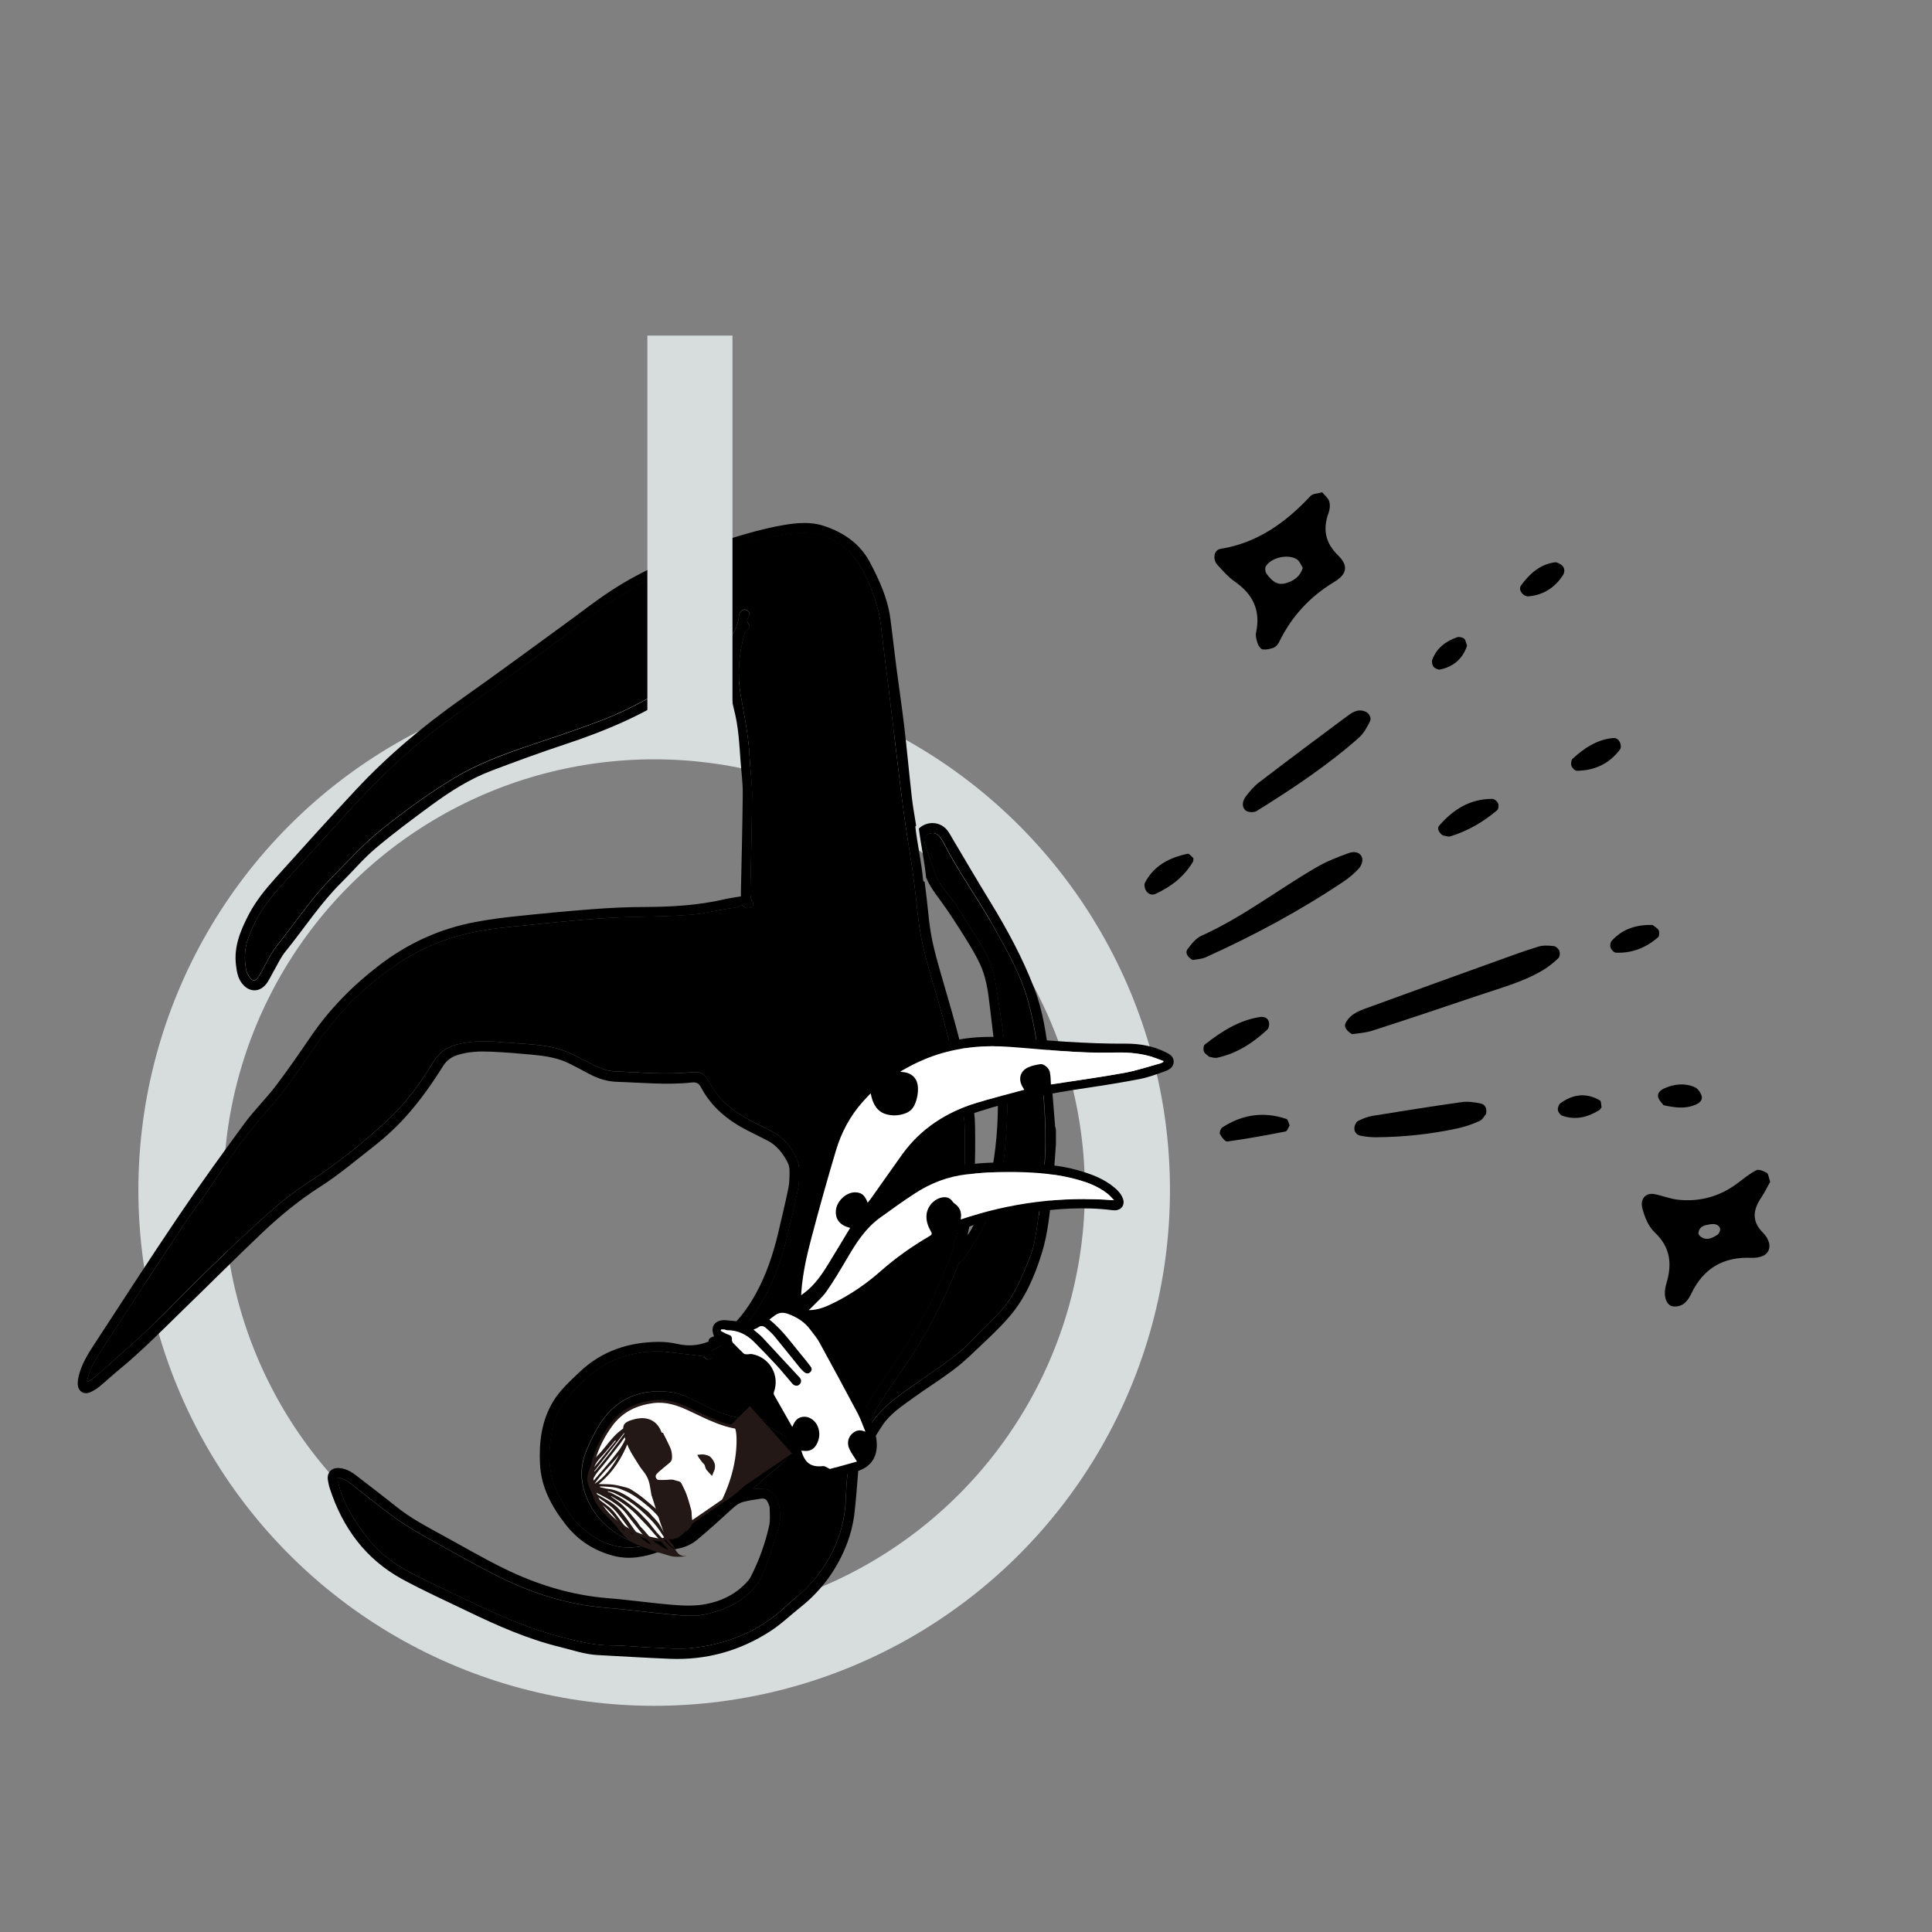
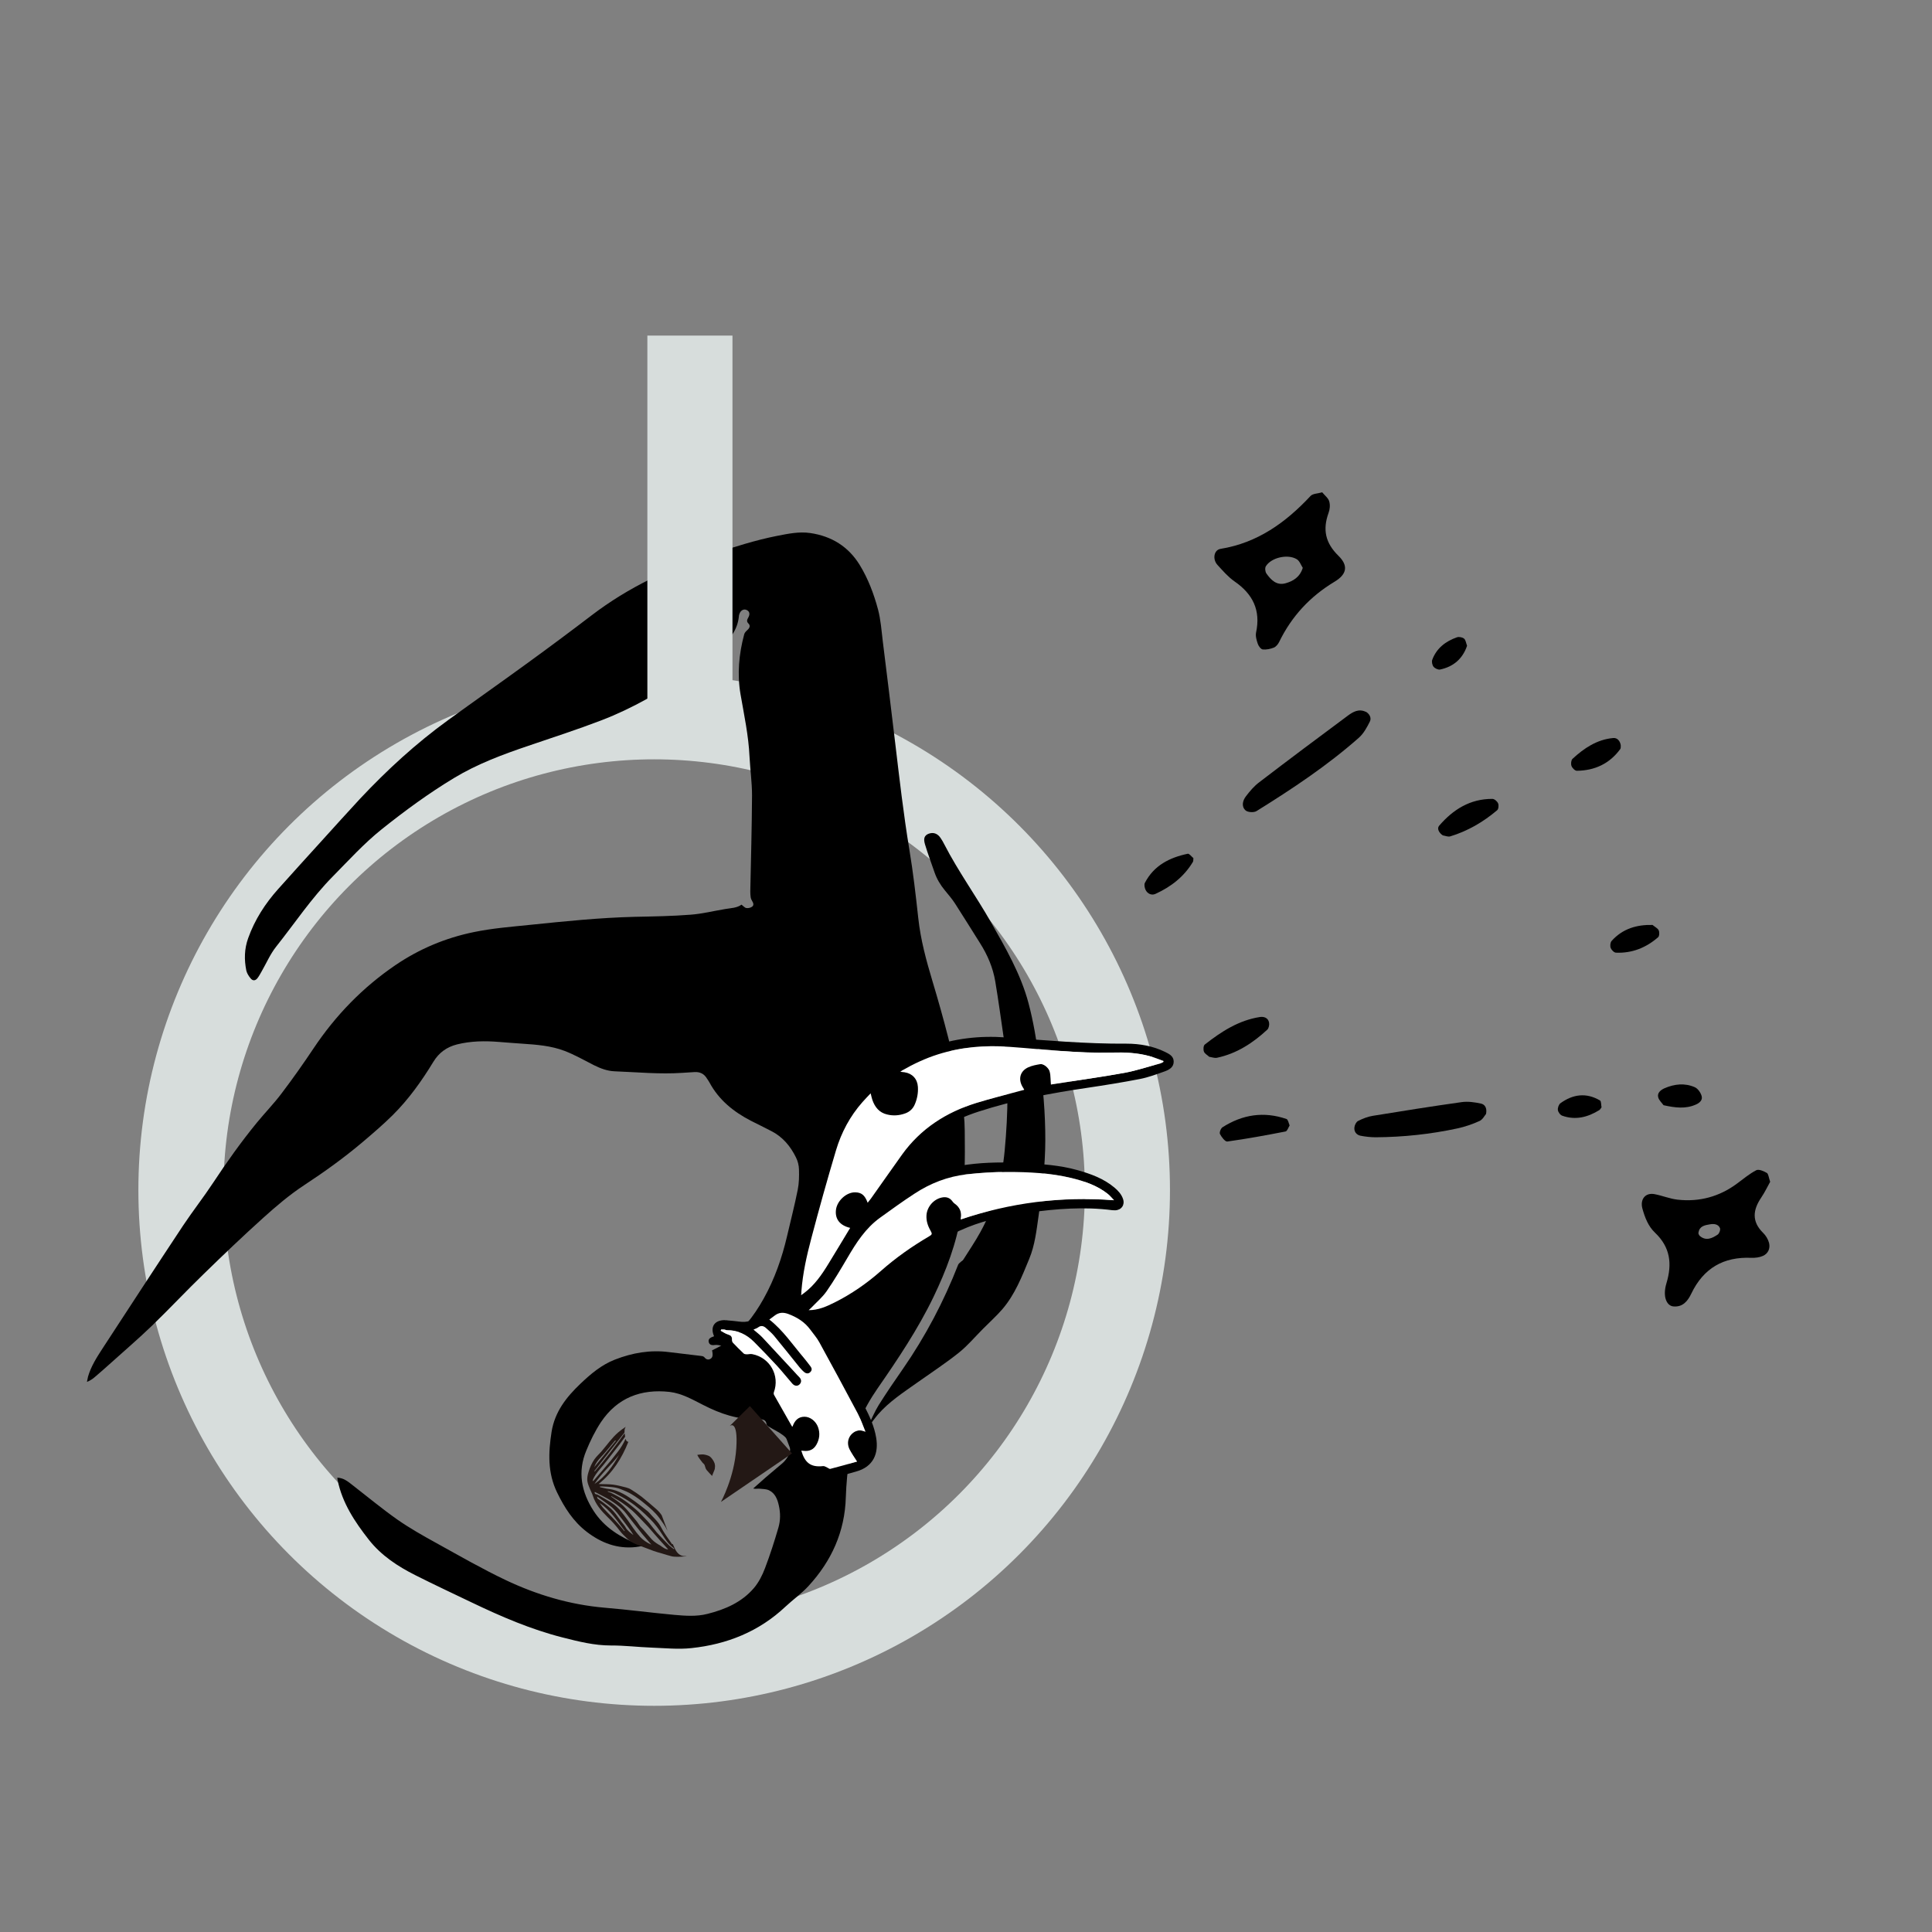
<svg xmlns="http://www.w3.org/2000/svg" id="uuid-c7208cae-c2b4-4fb7-92a0-26c147a2f724" width="200" height="200" viewBox="0 0 200 200">
  <rect x="0" y="0" width="200" height="200" fill="#808080" stroke="none" />
  <defs>
    <clipPath id="uuid-4dcb6772-0d97-42bf-9181-72f1a07d73b9">
      <rect width="200" height="200" fill="none" stroke-width="0" />
    </clipPath>
  </defs>
  <g id="uuid-e5930242-46bf-4b2f-a8f7-47d8d33230e9">
    <g clip-path="url(#uuid-4dcb6772-0d97-42bf-9181-72f1a07d73b9)">
      <circle cx="67.72" cy="123.19" r="48.99" fill="none" stroke="#d7dddc" stroke-miterlimit="10" stroke-width="8.81" />
      <path d="M99.49,125.72c-.47,3-1.54,5.8-2.85,8.53-1.62,3.36-3.69,6.44-5.81,9.5-1.5,2.17-2.58,4.56-2.92,7.21-.17,1.33-.31,2.68-.35,4.02-.1,3.58-1.48,6.61-3.87,9.21-.72.78-1.6,1.4-2.38,2.13-2.74,2.58-6.05,3.9-9.73,4.29-1.36.15-2.74,0-4.12-.05-1.41-.05-2.82-.23-4.22-.22-1.73,0-3.35-.41-5-.83-3.27-.83-6.35-2.16-9.38-3.61-1.96-.94-3.93-1.86-5.87-2.84-1.83-.92-3.53-2.04-4.81-3.67-1.45-1.85-2.75-3.8-3.23-6.17-.01-.07-.02-.14-.03-.25.64.02,1.07.38,1.5.71,1.56,1.21,3.08,2.47,4.69,3.61,1.29.9,2.67,1.68,4.05,2.44,2.37,1.31,4.73,2.67,7.17,3.83,3.24,1.54,6.66,2.56,10.27,2.87,2.41.2,4.8.52,7.2.74,1.14.1,2.3.19,3.43-.1,1.84-.46,3.55-1.2,4.81-2.67.51-.6.88-1.34,1.16-2.08.52-1.37.97-2.77,1.38-4.18.22-.75.22-1.54.04-2.31-.14-.64-.39-1.26-1.02-1.56-.28-.13-.64-.13-.97-.16-.2-.02-.41.04-.66-.02.44-.39.88-.79,1.33-1.18.56-.48,1.13-.95,1.7-1.44.12-.1.23-.22.32-.34.72-.89.64-1.88-.28-2.57-.45-.34-.98-.58-1.47-.88-.1-.06-.21-.16-.22-.26-.04-.31-.21-.44-.49-.49-.13-.02-.26-.03-.39-.03-2.04.1-3.88-.54-5.66-1.45-1.12-.57-2.23-1.21-3.49-1.36-2.95-.33-5.42.6-7.11,3.13-.61.92-1.1,1.93-1.52,2.95-.92,2.21-.5,4.29.76,6.24,1.1,1.7,2.73,2.7,4.56,3.44.1.04.2.07.31.1.02,0,.04.03.1.1-.22.04-.41.08-.6.1-1.92.21-3.58-.43-5.07-1.57-1.4-1.07-2.32-2.51-3.08-4.08-.99-2.03-.91-4.13-.57-6.28.33-2.07,1.53-3.59,2.98-4.97,1.07-1.02,2.19-1.97,3.59-2.51,1.8-.7,3.65-1.02,5.59-.77,1.11.14,2.23.26,3.34.4.11.01.25.05.31.13.16.2.35.3.59.19.26-.12.29-.36.26-.61,0-.09-.03-.19-.05-.29.43-.23.88-.42,1.28-.69,1.77-1.19,3.03-2.82,4.06-4.66,1.14-2.04,1.9-4.22,2.43-6.49.37-1.59.78-3.18,1.1-4.78.14-.69.15-1.41.13-2.11-.01-.42-.12-.86-.31-1.24-.57-1.16-1.37-2.13-2.55-2.73-.71-.37-1.43-.72-2.14-1.08-1.79-.93-3.3-2.15-4.27-3.96-.08-.15-.18-.28-.27-.42-.29-.48-.72-.68-1.27-.65-.42.02-.83.05-1.25.08-2.35.16-4.69-.07-7.03-.16-.76-.03-1.47-.3-2.15-.64-1-.51-1.98-1.07-3.02-1.47-1.41-.54-2.91-.65-4.4-.75-.8-.06-1.6-.11-2.4-.18-1.46-.12-2.91-.1-4.35.26-1.06.27-1.86.85-2.44,1.8-1.21,1.99-2.56,3.88-4.21,5.52-1,.99-2.08,1.91-3.15,2.82-1.9,1.6-3.91,3.05-6,4.42-1.51.99-2.91,2.18-4.25,3.39-2.09,1.88-4.12,3.82-6.13,5.78-1.83,1.77-3.57,3.63-5.4,5.4-1.38,1.33-2.83,2.57-4.25,3.85-.56.51-1.13,1-1.7,1.49-.22.18-.45.34-.77.46.04-.18.07-.35.11-.53.3-1.06.89-1.98,1.48-2.89,2.78-4.26,5.56-8.53,8.37-12.77,1-1.5,2.12-2.93,3.11-4.43,1.41-2.14,2.89-4.22,4.51-6.2.85-1.04,1.79-2,2.59-3.07,1.14-1.5,2.23-3.05,3.28-4.62,2.29-3.43,5.1-6.33,8.5-8.64,2.46-1.67,5.17-2.81,8.1-3.41,1.93-.4,3.88-.55,5.83-.75,3.59-.37,7.18-.74,10.8-.83,1.94-.04,3.87-.07,5.8-.22,1.21-.09,2.4-.39,3.61-.59.58-.1,1.19-.1,1.67-.45.19.14.34.33.51.35.19.03.45-.03.6-.15.19-.15.12-.38-.01-.58-.07-.11-.13-.25-.15-.39-.03-.2-.04-.4-.04-.61.07-3.31.16-6.62.18-9.93,0-1.33-.19-2.67-.26-4.01-.1-2.18-.56-4.31-.93-6.45-.36-2.08-.17-4.18.38-6.22.04-.17.2-.32.34-.45.22-.2.32-.44.11-.65-.24-.23-.15-.42-.03-.63.2-.35.14-.64-.16-.78-.29-.14-.6.01-.74.36-.03.09-.07.18-.07.28-.13,1.44-.99,2.47-2.02,3.34-1.02.87-2.1,1.65-3.18,2.44-2.8,2.04-5.8,3.75-9.04,5-2.48.95-5.02,1.77-7.54,2.63-2.66.9-5.3,1.88-7.71,3.34-2.62,1.58-5.09,3.39-7.48,5.3-1.85,1.48-3.43,3.23-5.08,4.9-2.2,2.23-3.93,4.84-5.87,7.28-.6.76-.99,1.68-1.48,2.53-.14.24-.26.48-.43.7-.21.28-.48.31-.7.05-.2-.23-.39-.53-.46-.82-.23-1.13-.21-2.25.19-3.36.68-1.91,1.76-3.58,3.1-5.08,1.51-1.7,3.04-3.37,4.57-5.06,1.29-1.42,2.58-2.86,3.89-4.27,2.81-3,5.83-5.77,9.16-8.18,2.73-1.98,5.49-3.92,8.21-5.9,2.23-1.62,4.45-3.27,6.65-4.95,3.77-2.88,7.99-4.86,12.47-6.32,2.21-.72,4.43-1.44,6.72-1.89,1.13-.22,2.26-.46,3.42-.29,2.2.32,3.95,1.4,5.12,3.31.87,1.42,1.46,2.99,1.89,4.59.28,1.06.36,2.17.49,3.26.44,3.52.87,7.05,1.29,10.57.44,3.69.86,7.38,1.47,11.06.39,2.34.66,4.71.92,7.08.24,2.22.82,4.36,1.46,6.49,1.18,3.93,2.23,7.89,2.99,11.91.22,1.18.35,2.4.36,3.6.03,2.88.04,5.77-.41,8.63Z" fill="#000" stroke-width="0" />
-       <path d="M109.23,116.67c-.2-2.34-.34-4.68-.61-7-.29-2.49-.64-4.98-1.55-7.35-1.2-3.13-2.79-6.07-4.54-8.93-1.31-2.14-2.58-4.3-3.86-6.46-.2-.33-.37-.67-.6-.97-.72-.93-2.1-1.01-2.95-.19,0,0,0,0,0,0,.21,1.69.58,3.36.75,5.06.35.85.88,1.58,1.44,2.33.89,1.21,1.7,2.48,2.5,3.75.59.94,1.17,1.89,1.64,2.89.6,1.29.82,2.7.98,4.1.31,2.61.67,5.22.81,7.84.17,3.17.02,6.34-.56,9.47-.4,2.13-1.08,4.18-2.15,6.09-.08.14-.16.27-.24.4-.02.03-.05.05-.13.14.1-.5.21-.92.26-1.35.17-1.55.37-3.11.45-4.67.09-1.73.09-3.47.07-5.2-.03-2.12-.56-4.16-.98-6.22-.79-3.82-2-7.52-3.03-11.27-.4-1.47-.68-2.95-.82-4.47-.11-1.13-.25-2.25-.39-3.37-.08-.02-.15-.07-.16-.17-.16-1.85-.59-3.66-.8-5.5,0-.08.03-.13.08-.15-.16-1-.34-1.97-.45-2.95-.28-2.46-.5-4.92-.79-7.38-.24-2.03-.55-4.05-.81-6.08-.22-1.7-.4-3.4-.63-5.09-.29-2.09-1.16-3.98-2.14-5.82-1.04-1.92-2.74-3.06-4.77-3.72-1.36-.44-2.74-.31-4.12-.08-2.5.43-4.91,1.2-7.33,1.98-3.71,1.19-7.29,2.68-10.56,4.83-1.7,1.11-3.29,2.38-4.94,3.57-3.48,2.53-6.94,5.09-10.46,7.57-3.97,2.8-7.68,5.9-10.99,9.45-2.81,3.01-5.56,6.06-8.31,9.12-1.06,1.18-2.07,2.41-2.81,3.84-.84,1.63-1.54,3.3-1.3,5.2.08.65.18,1.28.57,1.82.77,1.07,1.97,1.05,2.69-.05.23-.35.4-.73.61-1.09.41-.7.74-1.46,1.25-2.09,1.93-2.37,3.59-4.96,5.78-7.13,1.2-1.19,2.29-2.49,3.57-3.57,1.85-1.56,3.8-3.01,5.76-4.45,1.93-1.41,3.95-2.71,6.2-3.56,2.51-.95,5.03-1.88,7.58-2.72,4.25-1.41,8.35-3.12,12.05-5.68,1.48-1.03,3.06-1.92,4.37-3.18.28-.27.55-.54.84-.83.01.05.02.06.02.07-.02.15-.05.31-.06.46-.16,1.86-.16,3.7.32,5.52.46,1.74.55,3.54.68,5.33.08,1.13.24,2.26.23,3.4-.03,3.36-.12,6.72-.19,10.08,0,.17,0,.35,0,.55-.61.11-1.2.18-1.78.32-2.67.61-5.39.77-8.12.78-1.83,0-3.66.09-5.48.23-2.67.2-5.34.46-8,.74-1.36.14-2.73.33-4.08.58-3.71.69-7.04,2.22-10.03,4.52-2.72,2.09-5.1,4.5-7.04,7.35-1.17,1.71-2.34,3.41-3.59,5.06-1.03,1.35-2.26,2.55-3.26,3.91-2.31,3.14-4.59,6.3-6.77,9.52-3,4.43-5.9,8.94-8.83,13.42-.64.97-1.24,1.96-1.54,3.1-.08.32-.15.66-.13.99.05.76.66,1.11,1.35.79.31-.15.61-.33.88-.55.68-.56,1.33-1.17,2.01-1.73,2.4-1.97,4.56-4.18,6.78-6.34,2.7-2.62,5.36-5.29,8.09-7.88,1.85-1.75,3.81-3.36,5.97-4.74,1.9-1.21,3.63-2.68,5.41-4.07,1.39-1.08,2.68-2.27,3.83-3.61,1.31-1.52,2.45-3.15,3.51-4.84.35-.56.83-.91,1.44-1.11,1.15-.38,2.33-.41,3.51-.36,1.39.06,2.77.17,4.15.3,1.38.13,2.76.31,4.02.96.66.34,1.32.67,1.97,1.03.91.49,1.87.8,2.9.83,2.58.08,5.16.35,7.74.07.45-.05.73.07.95.49,1.08,2.05,2.78,3.43,4.8,4.47.68.35,1.36.69,2.05,1.03.99.5,1.64,1.33,2.13,2.3.12.24.19.53.19.79,0,.61.01,1.23-.11,1.82-.31,1.52-.68,3.03-1.03,4.54-.53,2.26-1.25,4.46-2.39,6.5-.86,1.54-1.9,2.94-3.32,4-1.4,1.04-2.95,1.53-4.72,1.13-.66-.15-1.35-.23-2.02-.22-3.09.03-5.85.95-8.13,3.11-1,.95-2.03,1.88-2.75,3.06-1.2,1.99-1.47,4.2-1.36,6.46.11,2.4,1.2,4.42,2.65,6.27,1.29,1.66,2.98,2.74,5.01,3.26,1.62.41,3.18.11,4.71-.45.25-.09.53-.14.8-.16,1.12-.06,2.2-.32,3.07-1.04,1.25-1.04,2.45-2.13,3.65-3.23.36-.33.73-.62,1.21-.73.54-.13,1.1-.22,1.65-.3.56-.08.68,0,.91.52.06.14.12.3.12.45,0,.61.07,1.23-.06,1.82-.4,1.81-1.03,3.55-1.87,5.21-.09.18-.2.36-.34.51-1.16,1.32-2.67,2.07-4.35,2.39-1.07.2-2.22.17-3.32.08-2.29-.18-4.56-.52-6.85-.7-3.76-.31-7.29-1.4-10.65-3.04-2.26-1.1-4.44-2.39-6.65-3.59-1.55-.85-3.11-1.68-4.5-2.79-1.39-1.11-2.81-2.19-4.22-3.28-.54-.42-1.12-.74-1.82-.77-.75-.03-1.22.49-1.11,1.23.05.31.11.61.21.91,1.32,4.04,3.69,7.28,7.46,9.35,2.2,1.2,4.49,2.23,6.75,3.32,3.12,1.51,6.29,2.91,9.67,3.73,1.26.31,2.5.75,3.81.82,2.51.13,5.01.29,7.52.39,3.75.15,7.23-.82,10.37-2.85,1.13-.73,2.11-1.68,3.17-2.52,2.22-1.77,3.82-4.01,4.82-6.66.33-.89.57-1.83.7-2.77.21-1.65.3-3.31.45-4.97.02-.2.04-.42.14-.58.76-1.27,1.5-2.55,2.32-3.79.81-1.23,2.05-2.03,3.22-2.88,1.34-.97,2.74-1.84,4.06-2.83.88-.65,1.69-1.4,2.48-2.16,1.16-1.1,2.35-2.19,3.39-3.4,1.65-1.91,2.63-4.21,3.37-6.59.67-2.15.84-4.41,1.09-6.64.17-1.54.25-3.1.37-4.64v-1.44c-.02-.1-.04-.21-.05-.31ZM76.02,154.54c-.42.36-.92.63-1.38.95-1.4.96-2.79,1.93-4.2,2.88-.52.35-1.09.64-1.66.92-.19.09-.44.13-.65.09-1.99-.34-3.75-1.18-5.14-2.64-1.09-1.15-1.7-2.56-1.75-4.4.05-.28.1-.78.24-1.26.38-1.29.99-2.48,1.79-3.57,1.08-1.47,2.57-2.18,4.35-2.41,1.35-.17,2.55.23,3.73.79.96.45,1.91.93,2.9,1.31,1.14.44,2.33.71,3.57.68.11,0,.22.11.33.19.12.09.23.21.36.28.39.2.8.38,1.19.58.23.12.46.25.67.41.53.42.57.79.08,1.26-.52.5-1.11.94-1.66,1.43-.94.84-1.84,1.71-2.79,2.53ZM87.92,150.95c-.17,1.33-.31,2.68-.35,4.02-.09,3.58-1.48,6.61-3.87,9.21-.72.78-1.6,1.4-2.38,2.13-2.74,2.58-6.05,3.9-9.72,4.29-1.36.15-2.75,0-4.12-.05-1.41-.05-2.82-.23-4.22-.22-1.73,0-3.35-.41-5-.83-3.27-.83-6.35-2.16-9.38-3.61-1.96-.94-3.93-1.86-5.87-2.83-1.83-.92-3.53-2.04-4.81-3.67-1.46-1.85-2.75-3.8-3.23-6.17-.01-.07-.02-.14-.03-.25.64.03,1.07.38,1.5.71,1.56,1.2,3.08,2.47,4.69,3.6,1.29.9,2.67,1.68,4.05,2.44,2.37,1.31,4.73,2.67,7.17,3.83,3.24,1.54,6.66,2.56,10.27,2.87,2.41.2,4.8.52,7.21.74,1.14.1,2.3.19,3.43-.1,1.84-.46,3.55-1.2,4.81-2.67.51-.59.88-1.34,1.16-2.08.52-1.37.97-2.77,1.38-4.18.22-.75.22-1.54.04-2.31-.14-.64-.39-1.26-1.02-1.56-.28-.14-.64-.14-.97-.16-.2-.02-.41.04-.66-.02.44-.39.88-.79,1.33-1.18.56-.48,1.13-.96,1.7-1.44.12-.1.23-.21.32-.33.72-.89.64-1.88-.28-2.57-.45-.34-.98-.58-1.47-.88-.1-.06-.21-.17-.22-.26-.04-.3-.21-.44-.49-.49-.13-.02-.26-.03-.39-.03-2.04.1-3.88-.54-5.66-1.45-1.12-.57-2.23-1.21-3.49-1.35-2.95-.33-5.42.6-7.11,3.13-.61.91-1.1,1.93-1.52,2.95-.91,2.2-.5,4.29.76,6.24,1.1,1.7,2.73,2.7,4.56,3.44.1.04.2.07.3.1.02,0,.03.03.11.1-.23.04-.41.08-.6.1-1.92.21-3.58-.43-5.07-1.57-1.4-1.07-2.32-2.51-3.08-4.08-.99-2.03-.91-4.13-.57-6.28.33-2.08,1.53-3.59,2.98-4.97,1.07-1.02,2.19-1.97,3.59-2.51,1.8-.7,3.65-1.02,5.59-.77,1.11.14,2.23.26,3.34.4.11.01.25.05.31.12.16.2.35.3.59.19.26-.12.29-.36.26-.61-.01-.09-.04-.19-.06-.29.43-.23.88-.42,1.28-.68,1.77-1.19,3.03-2.82,4.06-4.66,1.14-2.04,1.9-4.22,2.43-6.49.37-1.59.78-3.18,1.1-4.78.14-.68.15-1.41.13-2.11-.01-.42-.12-.86-.31-1.24-.57-1.16-1.37-2.13-2.55-2.73-.71-.36-1.43-.72-2.14-1.08-1.79-.93-3.3-2.15-4.27-3.96-.08-.15-.18-.28-.27-.42-.29-.48-.72-.68-1.27-.65-.42.02-.84.05-1.25.08-2.35.16-4.68-.07-7.03-.16-.76-.03-1.47-.3-2.15-.64-1-.51-1.98-1.07-3.03-1.47-1.4-.54-2.91-.65-4.4-.76-.8-.06-1.6-.11-2.4-.18-1.46-.12-2.91-.11-4.35.26-1.06.27-1.86.85-2.44,1.8-1.21,1.99-2.56,3.88-4.21,5.52-1,.99-2.07,1.91-3.15,2.82-1.9,1.6-3.91,3.06-6,4.42-1.51.99-2.91,2.18-4.25,3.39-2.09,1.88-4.12,3.82-6.13,5.78-1.83,1.77-3.57,3.63-5.41,5.4-1.38,1.33-2.83,2.57-4.25,3.85-.56.5-1.13,1-1.7,1.49-.21.18-.45.34-.76.46.04-.18.06-.35.11-.53.3-1.06.89-1.98,1.48-2.89,2.78-4.26,5.56-8.53,8.38-12.77,1-1.5,2.11-2.93,3.11-4.43,1.41-2.14,2.89-4.22,4.51-6.2.85-1.04,1.79-2,2.59-3.07,1.14-1.5,2.23-3.05,3.28-4.62,2.29-3.42,5.1-6.33,8.5-8.64,2.46-1.67,5.17-2.81,8.1-3.41,1.93-.4,3.88-.55,5.83-.75,3.59-.37,7.18-.74,10.8-.82,1.94-.04,3.88-.07,5.8-.22,1.21-.09,2.4-.39,3.6-.59.58-.1,1.2-.1,1.67-.45.19.14.34.32.51.35.19.03.45-.03.6-.15.18-.15.12-.38-.01-.58-.08-.11-.13-.25-.15-.39-.03-.2-.04-.4-.04-.61.06-3.31.16-6.62.18-9.94,0-1.33-.19-2.67-.26-4-.1-2.18-.56-4.31-.93-6.45-.36-2.08-.17-4.17.38-6.22.05-.17.2-.32.33-.44.22-.2.32-.44.11-.65-.23-.23-.15-.42-.03-.63.2-.35.14-.64-.16-.78-.29-.14-.6.01-.74.36-.03.09-.07.18-.07.28-.14,1.44-.99,2.47-2.02,3.34-1.02.87-2.1,1.65-3.18,2.44-2.8,2.04-5.8,3.76-9.04,5-2.48.95-5.02,1.78-7.54,2.63-2.66.91-5.3,1.89-7.71,3.34-2.62,1.58-5.09,3.39-7.48,5.3-1.85,1.48-3.42,3.23-5.08,4.9-2.2,2.23-3.93,4.84-5.87,7.28-.6.76-.99,1.68-1.48,2.53-.14.24-.26.48-.43.7-.21.27-.48.31-.7.05-.2-.23-.39-.53-.46-.82-.23-1.13-.21-2.25.19-3.36.68-1.91,1.76-3.58,3.1-5.08,1.51-1.7,3.04-3.37,4.57-5.05,1.29-1.43,2.58-2.86,3.89-4.27,2.81-3,5.83-5.76,9.16-8.18,2.73-1.98,5.49-3.92,8.21-5.9,2.23-1.63,4.45-3.27,6.65-4.94,3.77-2.88,7.99-4.86,12.47-6.31,2.21-.72,4.43-1.44,6.72-1.9,1.13-.22,2.26-.46,3.42-.29,2.2.32,3.95,1.4,5.12,3.31.87,1.42,1.47,2.99,1.89,4.59.28,1.06.35,2.17.49,3.26.44,3.52.87,7.05,1.29,10.57.44,3.69.85,7.38,1.47,11.05.39,2.34.66,4.71.92,7.08.24,2.22.82,4.36,1.46,6.49,1.18,3.93,2.23,7.88,2.99,11.91.22,1.18.35,2.4.36,3.6.02,2.88.04,5.77-.41,8.63-.47,3-1.54,5.8-2.85,8.53-1.62,3.36-3.69,6.44-5.81,9.5-1.5,2.17-2.58,4.56-2.92,7.21ZM107.52,125.82c-.22,1.53-.38,3.07-.97,4.51-.75,1.82-1.47,3.67-2.77,5.19-.62.72-1.34,1.36-2.01,2.04-.83.83-1.59,1.74-2.5,2.47-1.38,1.1-2.86,2.07-4.3,3.1-1.42,1.01-2.9,1.96-4.06,3.29-.34.39-.64.83-.96,1.25-.03,0-.05-.02-.08-.03.37-.73.68-1.5,1.11-2.19.8-1.28,1.65-2.52,2.51-3.75,2.33-3.36,4.22-6.96,5.71-10.77.05-.12.19-.21.29-.3.08-.07.18-.12.24-.21.6-.95,1.23-1.88,1.78-2.86,1.44-2.61,2.23-5.43,2.51-8.39.37-3.94.45-7.88-.11-11.81-.28-1.92-.54-3.83-.85-5.74-.24-1.43-.8-2.75-1.58-3.97-.86-1.36-1.71-2.74-2.58-4.09-.31-.48-.68-.92-1.05-1.36-.47-.57-.84-1.18-1.08-1.89-.33-.97-.7-1.93-.99-2.91-.18-.61-.04-.9.35-1.07.5-.2.95-.05,1.27.43.14.21.27.43.38.65,1.44,2.8,3.29,5.35,4.84,8.08,1.52,2.68,3.08,5.36,3.88,8.36.5,1.89.82,3.83,1.1,5.77.4,2.81.65,5.63.64,8.47-.01,2.6-.32,5.18-.69,7.75Z" fill="#000" stroke-width="0" />
      <path d="M108.21,118.07c-.01,2.6-.32,5.18-.69,7.75-.22,1.53-.38,3.07-.98,4.51-.75,1.82-1.47,3.67-2.77,5.19-.62.72-1.34,1.36-2.01,2.04-.83.83-1.59,1.74-2.5,2.47-1.38,1.1-2.86,2.07-4.3,3.09-1.42,1.01-2.9,1.96-4.06,3.29-.34.39-.64.83-.96,1.25-.03,0-.05-.02-.08-.03.37-.73.68-1.5,1.11-2.19.8-1.27,1.65-2.52,2.51-3.75,2.33-3.37,4.22-6.96,5.71-10.77.05-.12.19-.21.29-.31.08-.07.19-.12.24-.21.6-.95,1.23-1.88,1.77-2.86,1.44-2.61,2.23-5.43,2.51-8.39.37-3.94.45-7.88-.11-11.81-.28-1.91-.54-3.83-.86-5.74-.24-1.43-.8-2.74-1.58-3.97-.86-1.36-1.71-2.74-2.58-4.09-.31-.48-.69-.92-1.05-1.36-.47-.57-.84-1.18-1.08-1.88-.33-.97-.7-1.93-.99-2.91-.18-.61-.04-.9.35-1.07.5-.2.95-.05,1.27.43.14.21.27.42.38.65,1.44,2.8,3.29,5.35,4.84,8.08,1.52,2.67,3.08,5.36,3.88,8.36.5,1.88.82,3.83,1.1,5.77.4,2.81.65,5.63.64,8.47Z" fill="#000" stroke-width="0" />
-       <path d="M61.24,152.34c.05-.28.1-.78.24-1.26.38-1.29.99-2.48,1.79-3.57,1.08-1.47,2.57-2.18,4.35-2.41,1.35-.17,2.54.23,3.73.79.96.45,1.91.93,2.9,1.31,1.14.44,2.33.71,3.57.68.11,0,.22.11.33.19.12.09.23.21.36.28.39.2.8.38,1.19.58.23.12.46.25.67.41.53.42.57.79.08,1.26-.52.5-1.11.94-1.66,1.43-.94.84-1.84,1.71-2.79,2.53-.42.36-.92.63-1.38.95-1.4.96-2.79,1.93-4.2,2.88-.52.35-1.09.64-1.66.92-.19.09-.44.13-.65.09-1.99-.34-3.75-1.18-5.14-2.64-1.09-1.15-1.7-2.56-1.75-4.4Z" fill="#fff" stroke="#231815" stroke-miterlimit="10" stroke-width=".3" />
+       <path d="M61.24,152.34Z" fill="#fff" stroke="#231815" stroke-miterlimit="10" stroke-width=".3" />
      <line x1="71.42" y1="34.74" x2="71.42" y2="74.2" fill="none" stroke="#d7dddc" stroke-miterlimit="10" stroke-width="8.81" />
      <path d="M72.41,150.58c.12,0,.19-.03.36-.02.17.01.47.08.66.18.19.11.39.41.47.57.08.16.1.23.11.35.02.12.01.11,0,.22,0,.11,0,.12-.04.27-.05.15-.2.45-.26.64-.05-.04.02.01-.06-.07-.08-.08-.3-.31-.38-.41-.09-.1-.13-.13-.19-.24-.06-.11-.09-.3-.14-.41-.05-.11-.16-.18-.21-.24-.21-.27-.4-.5-.55-.81.1,0,.12-.03.23-.03Z" fill="#231815" stroke-width="0" />
-       <path d="M68.46,148.21c-.31-.83-1.03-1.46-2.13-1.4-.26.02-.52.06-.78.14-.27.08-.58.17-.79.35-.22.19-.26.39-.24.63,0,.1.02.2.05.3,0,.04.03.07.03.11,0,0,0,.01,0,.02,0,0,0,0,0,.01.05.06.05.13,0,.2.03.1.07.2.1.3.2.71.53,1.37.94,2,.29.44.53.9.86,1.31.28.34.51.69.64,1.09.14.41.18.85.26,1.28.02.09.03.19.05.28.01.02.03.03.03.05.39,1.19.73,2.41,1.17,3.59.11.3.22.76.61.85.63.15,1.27-.3,1.63-.74.06-.08.15-.09.22-.07.08-.09.17-.19.25-.28.27-.29.37-.6.29-.95-.05-.24-.04-.49-.06-.74-.01-.12-.03-.25-.07-.36-.14-.5-.28-1.01-.46-1.5-.14-.38-.34-.75-.52-1.12-.07-.13-.19-.21-.36-.24-.2-.04-.39-.13-.59-.15-.22-.02-.45.03-.68.03-.25,0-.5.02-.74,0-.24-.02-.38-.37-.24-.55.08-.1.17-.2.27-.29.36-.3.71-.61,1.08-.9.24-.19.29-.4.29-.64,0-.35-.06-.69-.21-1.01-.19-.42-.4-.84-.61-1.25-.04-.08-.08-.15-.11-.23-.08,0-.16-.03-.19-.11Z" fill="#231815" stroke-width="0" />
      <path d="M69.64,159.83s-.04.02-.06.03c-.19-.28-.39-.55-.58-.83-.12-.19-.25-.37-.36-.56-.16-.26-.28-.54-.46-.78-.21-.28-.45-.53-.69-.78-.15-.17-.3-.35-.47-.49-.43-.34-.86-.68-1.3-1-.38-.27-.76-.54-1.17-.76-.47-.25-.97-.46-1.52-.52-.31-.03-.61-.13-.92-.19,0-.02,0-.05,0-.07.11,0,.21-.01.32,0,.61.04,1.23.04,1.81.27.41.16.82.33,1.19.56.47.28.91.61,1.33.96.53.43,1.05.88,1.47,1.44.32.44.64.87.87,1.36-.01-.03-.02-.06-.03-.09-.19-.5-.38-1.01-.57-1.52-.15-.23-.33-.43-.54-.62-.51-.44-1.01-.88-1.54-1.3-.35-.27-.72-.51-1.1-.75-.16-.1-.33-.16-.51-.21-.44-.11-.88-.23-1.33-.29-.45-.06-.91-.04-1.37-.06-.03,0-.07,0-.14-.01,1.47-1.17,2.41-2.68,3.08-4.37-.04,0-.09,0-.14-.04-.08-.06-.12-.16-.15-.27-.22.49-.49.95-.83,1.38-.23.29-.46.59-.69.87-.58.69-1.17,1.37-1.76,2.05-.03.03-.06.06-.13.09.02-.07.02-.14.05-.21.16-.35.39-.66.64-.96.31-.36.6-.72.89-1.09.41-.52.82-1.05,1.23-1.58.19-.25.37-.51.56-.77,0-.02,0-.04-.01-.05-.02-.1-.04-.2-.05-.3-.98,1.35-1.99,2.69-3.09,3.95-.02,0-.03-.02-.05-.03,1.04-1.33,2.09-2.67,3.13-4,0-.11,0-.23.02-.34.02-.09.06-.18.11-.25-.27.17-.52.36-.77.57-.67.57-1.16,1.3-1.73,1.96-.24.28-.53.53-.74.83-.27.39-.47.83-.61,1.3-.11.35-.18.7-.11,1.05.05.26.17.51.26.75.09.23.22.44.29.68.28.89.88,1.57,1.53,2.21.46.44.89.92,1.27,1.43.21.28.48.52.73.77.4.41.91.61,1.43.8.44.16.88.34,1.32.5.28.1.57.18.86.26.34.1.68.22,1.03.3.2.05.42.04.63.05.2,0,.4-.02.6-.03.12,0,.23-.02.34-.05-.07,0-.15.01-.23.01-.49-.01-.78-.31-.99-.72-.09-.18-.17-.36-.25-.54ZM62.24,150.8c.3-.3.57-.65.85-.97.19-.22.37-.45.56-.68.02-.02.06-.02.09-.03l.02.02c-.75.91-1.5,1.83-2.25,2.74.16-.42.42-.76.74-1.08ZM64.09,150.6c-.65,1.17-1.41,2.26-2.55,3.02.73-1.11,1.75-1.97,2.55-3.02ZM64.09,157.86c-.25-.28-.5-.56-.76-.83-.29-.3-.59-.6-.87-.91-.14-.15-.24-.33-.39-.53,1.14.76,1.82,1.86,2.6,2.88-.01,0-.03.02-.04.03-.18-.21-.35-.43-.54-.64ZM64.77,158.12c-.12-.21-.29-.38-.43-.57-.29-.38-.54-.78-.86-1.13-.28-.31-.63-.56-.96-.82-.2-.16-.42-.3-.63-.45-.05-.04-.07-.13-.08-.22.05.03.11.06.16.1.41.3.84.58,1.24.9.25.19.47.43.67.67.4.5.79,1.02,1.17,1.53.19.25.35.51.53.78-.31-.23-.62-.45-.82-.79ZM66.21,159.02c-.49-.52-.85-1.13-1.26-1.7-.22-.31-.46-.6-.69-.89-.41-.5-.91-.88-1.48-1.18-.26-.14-.5-.3-.76-.44-.09-.05-.18-.11-.28-.12-.13-.02-.17-.09-.19-.2,0-.01.02-.03.04-.04.53.28,1.07.54,1.58.85.43.27.85.57,1.22.91.3.27.54.62.79.94.43.53.84,1.08,1.27,1.61.31.38.64.74.98,1.14-.49-.21-.88-.49-1.22-.86ZM68.43,160.04c-.35-.2-.69-.4-.97-.7-.28-.31-.55-.64-.82-.95-.12-.14-.26-.25-.37-.39-.15-.19-.26-.41-.42-.59-.44-.53-.87-1.08-1.37-1.56-.36-.35-.81-.62-1.22-.93,0-.01.01-.03.02-.04.37.23.75.43,1.1.67.37.25.72.52,1.06.82.35.31.67.66,1,1,.22.23.44.45.65.68.2.22.39.45.58.67.22.25.44.51.67.76.27.3.55.6.83.91-.3,0-.5-.19-.73-.33ZM69.2,159.91c-.41-.42-.82-.84-1.21-1.27-.26-.3-.5-.64-.75-.94-.14-.17-.3-.34-.46-.5-.29-.3-.57-.61-.88-.88-.44-.38-.89-.74-1.37-1.07-.34-.24-.73-.43-1.11-.63-.16-.09-.34-.14-.51-.21,0-.02.01-.03.02-.05.23.07.47.1.68.2.5.25.99.51,1.46.82.83.53,1.55,1.2,2.24,1.88.49.49.9,1.04,1.27,1.63.3.46.6.94,1.06,1.28.06.04.11.1.16.15-.02.02-.03.03-.04.05-.18-.15-.38-.28-.55-.45Z" fill="#231815" stroke-width="0" />
      <g id="uuid-6032c1e7-181c-402c-b28a-d0d57dac0499">
        <path d="M75.05,136.67c.1,0,.2,0,.3.02.39.04.78.06,1.16.12.85.13,1.58-.14,2.23-.67.34-.28.7-.56,1.06-.8.41-.28.86-.45,1.38-.38.46.06.72-.15.8-.61.04-.22.08-.44.09-.66.1-1.96.51-3.88,1.01-5.77.81-3.04,1.66-6.07,2.55-9.09.5-1.67,1.24-3.25,2.35-4.62.77-.96,1.65-1.82,2.49-2.73.05-.05.13-.08.2-.12.16-.09.34-.15.49-.26,1.59-1.13,3.29-2.04,5.12-2.7,2.52-.91,5.14-1.2,7.79-1.01,4.18.3,8.35.68,12.55.65,1.37,0,2.73.24,3.98.85.43.21.9.44.9,1.01,0,.59-.47.84-.93,1.01-.85.3-1.7.62-2.58.79-1.8.35-3.62.64-5.43.91-3.81.56-7.58,1.27-11.25,2.46-2.67.86-5.03,2.21-6.75,4.5-.9,1.19-1.74,2.42-2.61,3.63-.49.68-.98,1.37-1.48,2.05.08,0,.13-.04.18-.07.94-.67,1.88-1.34,2.83-2,2.02-1.4,4.24-2.3,6.68-2.62,1.95-.26,3.9-.26,5.86-.16,1.85.1,3.69.22,5.48.72,1.39.39,2.74.87,3.87,1.82.39.33.73.7.89,1.19.2.61-.17,1.13-.81,1.16-.1,0-.2,0-.3-.01-2.91-.38-5.8-.15-8.68.25-2.15.29-4.27.7-6.29,1.51-2.5,1.01-4.78,2.42-6.91,4.06-1.3,1-2.54,2.09-3.87,3.06-1.33.97-2.79,1.74-4.39,2.21-.26.08-.54.11-.84.17.06.08.1.13.14.18.62.88,1.31,1.72,1.84,2.65,1.16,2.04,2.25,4.12,3.33,6.19.54,1.04,1.03,2.11,1.22,3.27.27,1.6-.25,3.01-2.1,3.51-.6.16-1.2.34-1.79.53-.96.31-1.91.21-2.86-.08-.21-.06-.42-.16-.59-.3-.65-.54-1.07-1.23-1.37-2.02-.44-1.14-.81-2.33-1.42-3.38-.97-1.68-2.09-3.27-3.17-4.89-.64-.96-1.37-1.86-2.26-2.61-.33-.28-.7-.38-1.11-.36-.07,0-.13.02-.2.02-.22,0-.4-.08-.46-.31-.06-.23.05-.39.25-.49.1-.05.2-.08.3-.12-.43-.98.05-1.68,1.12-1.67ZM105.84,112.46c-.44-.79-.22-1.6.61-1.98.39-.18.83-.26,1.25-.33.34-.06.9.39.99.82.09.41.08.84.11,1.29.07-.01.22-.04.37-.06,2.42-.38,4.85-.71,7.26-1.15,1.24-.23,2.45-.64,3.68-.97.11-.03.22-.1.32-.15,0-.03.01-.07.02-.1-.48-.17-.94-.37-1.43-.5-1.29-.36-2.62-.41-3.94-.37-3.53.09-7.04-.35-10.55-.6-2.52-.18-5.01.01-7.43.78-1.3.41-2.53.99-3.71,1.67-.05.03-.09.06-.18.13.18.02.3.03.43.05.81.12,1.34.69,1.39,1.51.04.62-.07,1.22-.31,1.79-.19.46-.52.78-.98.95-.62.23-1.26.28-1.9.12-.81-.19-1.26-.76-1.52-1.5-.07-.2-.11-.41-.18-.69-.31.33-.59.61-.85.91-1.29,1.46-2.19,3.15-2.74,5-.9,3.01-1.75,6.05-2.55,9.09-.48,1.8-.89,3.63-1.03,5.5,0,.11-.01.21-.03.4.14-.11.24-.17.33-.24,1.06-.8,1.8-1.87,2.48-2.98.76-1.24,1.51-2.49,2.27-3.75-1.07-.25-1.59-.92-1.47-1.88.12-.94,1.09-1.82,1.99-1.8.65.01,1,.29,1.29,1.08.13-.17.24-.31.35-.45,1.08-1.52,2.14-3.04,3.22-4.55,1.93-2.68,4.56-4.36,7.67-5.33,1.5-.46,3.03-.84,4.54-1.25.12-.03.23-.06.39-.1-.08-.14-.14-.24-.2-.33ZM86.4,134.82c1.75-.88,3.34-1.98,4.81-3.28,1.53-1.35,3.19-2.52,4.95-3.55.35-.2.36-.27.16-.62-.28-.49-.45-1.01-.41-1.59.06-.86.73-1.64,1.57-1.82.45-.1.84,0,1.12.4.06.08.13.16.2.21.55.38.78.89.66,1.56,0,.04,0,.08,0,.1,5.14-1.74,10.4-2.41,15.86-1.99-.21-.21-.4-.45-.63-.64-1.11-.89-2.44-1.33-3.79-1.66-2.16-.52-4.38-.63-6.59-.63-1.42,0-2.85.09-4.26.25-1.94.22-3.74.92-5.37,1.99-1.22.79-2.4,1.65-3.58,2.5-1.5,1.08-2.47,2.6-3.38,4.16-.69,1.17-1.38,2.34-2.15,3.45-.45.64-1.07,1.16-1.61,1.73-.06.06-.13.12-.25.23,1.05,0,1.88-.39,2.71-.8ZM82.05,147.66c.21-.58.56-1,1.23-1,.59,0,1.17.45,1.4,1.07.23.63.16,1.25-.17,1.83-.29.51-.75.7-1.33.63-.07,0-.15-.01-.23-.02.36,1.22.94,1.75,2.26,1.6.14-.02.29.1.44.16.1.04.21.15.29.13.93-.24,1.86-.5,2.78-.76-.29-.47-.59-.86-.79-1.3-.34-.73-.05-1.48.62-1.82.34-.17.66-.12,1.04.03-.26-.63-.48-1.28-.79-1.88-1.31-2.47-2.64-4.93-3.99-7.39-.25-.46-.62-.87-.93-1.3-.58-.79-1.37-1.28-2.28-1.62-.52-.19-.97-.17-1.41.17-.17.14-.36.26-.55.41,1.43,1.12,2.41,2.6,3.55,3.94.24.29.47.59.7.89.16.2.19.41,0,.6-.18.19-.41.18-.61.03-.18-.14-.34-.32-.49-.49-.89-1.1-1.76-2.2-2.66-3.29-.25-.3-.55-.55-.84-.81-.24-.21-.51-.29-.81-.06-.13.1-.3.14-.48.23.32.28.65.52.93.82,1.13,1.21,2.25,2.43,3.38,3.64.14.15.26.3.41.44.25.24.28.53.06.76-.21.22-.52.2-.76-.07-.53-.6-1.02-1.23-1.56-1.82-.78-.85-1.59-1.68-2.4-2.5-.77-.77-1.69-1.22-2.8-1.21-.1,0-.19-.06-.29-.07-.1-.01-.21,0-.32,0l-.04.13c.24.13.48.3.74.38.33.1.44.22.42.56,0,.1.03.23.1.3.36.38.73.75,1.11,1.11.07.07.22.09.33.09.18,0,.38-.06.56-.02,1.83.35,2.88,2.21,2.24,3.95-.03.08-.02.2.02.27.61,1.08,1.23,2.16,1.84,3.24,0,.02.03.02.05.04.01-.02.03-.03.04-.05Z" fill="#000" stroke-width="0" />
        <path d="M106.03,112.8c-.08-.14-.14-.24-.2-.33-.44-.79-.22-1.6.61-1.98.39-.18.83-.26,1.25-.33.34-.06.9.39.99.82.09.41.08.84.11,1.29.07-.01.22-.04.37-.06,2.42-.38,4.85-.71,7.26-1.15,1.24-.23,2.45-.64,3.68-.97.11-.03.22-.1.32-.15,0-.03.01-.07.02-.1-.48-.17-.94-.37-1.43-.5-1.29-.36-2.62-.41-3.94-.37-3.53.09-7.04-.35-10.55-.6-2.52-.18-5.01.01-7.43.78-1.3.41-2.53.99-3.71,1.67-.05.03-.09.06-.18.13.18.02.3.03.43.05.81.12,1.34.69,1.39,1.51.04.62-.07,1.22-.31,1.79-.19.46-.52.78-.98.95-.62.23-1.26.28-1.9.12-.81-.19-1.26-.76-1.52-1.5-.07-.2-.11-.41-.18-.69-.31.33-.59.61-.85.91-1.29,1.46-2.19,3.15-2.74,5-.9,3.01-1.75,6.05-2.55,9.09-.48,1.8-.89,3.63-1.03,5.5,0,.11-.01.21-.03.4.14-.11.24-.17.33-.24,1.06-.8,1.8-1.87,2.48-2.98.76-1.24,1.51-2.49,2.27-3.75-1.07-.25-1.59-.92-1.47-1.88.12-.94,1.09-1.82,1.99-1.8.65.01,1,.29,1.29,1.08.13-.17.24-.31.35-.45,1.08-1.52,2.14-3.04,3.22-4.55,1.93-2.68,4.56-4.36,7.67-5.33,1.5-.46,3.03-.84,4.54-1.25.12-.03.23-.06.39-.1Z" fill="#fff" stroke-width="0" />
        <path d="M83.69,135.63c1.05,0,1.88-.39,2.71-.8,1.75-.88,3.34-1.98,4.81-3.28,1.53-1.35,3.19-2.52,4.95-3.55.35-.2.36-.27.16-.62-.28-.49-.45-1.01-.41-1.59.06-.86.73-1.64,1.57-1.82.45-.1.84,0,1.12.4.06.08.13.16.2.21.55.38.78.89.66,1.56,0,.04,0,.08,0,.1,5.14-1.74,10.4-2.41,15.86-1.99-.21-.21-.4-.45-.63-.64-1.11-.89-2.44-1.33-3.79-1.66-2.16-.52-4.38-.63-6.59-.63-1.42,0-2.85.09-4.26.25-1.94.22-3.74.92-5.37,1.99-1.22.79-2.4,1.65-3.58,2.5-1.5,1.08-2.47,2.6-3.38,4.16-.69,1.17-1.38,2.34-2.15,3.45-.45.64-1.07,1.16-1.61,1.73-.06.06-.13.12-.25.23Z" fill="#fff" stroke-width="0" />
        <path d="M82.01,147.71s.03-.03.04-.05c.21-.58.56-1,1.23-1,.59,0,1.17.45,1.4,1.07.23.63.16,1.25-.17,1.83-.29.51-.75.7-1.33.63-.07,0-.15-.01-.23-.02.36,1.22.94,1.75,2.26,1.6.14-.02.29.1.44.16.1.04.21.15.29.13.93-.24,1.86-.5,2.78-.76-.29-.47-.59-.86-.79-1.3-.34-.73-.05-1.48.62-1.82.34-.17.66-.12,1.04.03-.26-.63-.48-1.28-.79-1.88-1.31-2.47-2.64-4.93-3.99-7.39-.25-.46-.62-.87-.93-1.3-.58-.79-1.37-1.28-2.28-1.62-.52-.19-.97-.17-1.41.17-.17.14-.36.26-.55.41,1.43,1.12,2.41,2.6,3.55,3.94.24.29.47.59.7.89.16.2.19.41,0,.6-.18.19-.41.18-.61.03-.18-.14-.34-.32-.49-.49-.89-1.1-1.76-2.2-2.66-3.29-.25-.3-.55-.55-.84-.81-.24-.21-.51-.29-.81-.06-.13.1-.3.14-.48.23.32.28.65.52.93.82,1.13,1.21,2.25,2.43,3.38,3.64.14.15.26.3.41.44.25.24.28.53.06.76-.21.22-.52.2-.76-.07-.53-.6-1.02-1.23-1.56-1.82-.78-.85-1.59-1.68-2.4-2.5-.77-.77-1.69-1.22-2.8-1.21-.1,0-.19-.06-.29-.07-.1-.01-.21,0-.32,0l-.04.13c.24.13.48.3.74.38.33.1.44.22.42.56,0,.1.03.23.1.3.36.38.73.75,1.11,1.11.07.07.22.09.33.09.18,0,.38-.06.56-.02,1.83.35,2.88,2.21,2.24,3.95-.03.08-.02.2.02.27.61,1.08,1.23,2.16,1.84,3.24,0,.02.03.02.05.04Z" fill="#fff" stroke-width="0" />
      </g>
      <path d="M75.56,147.61s.86-.71.66,2.32c-.2,3.03-1.59,5.55-1.59,5.55l7.36-5.02-4.36-4.9-2.07,2.04Z" fill="#231815" stroke-width="0" />
      <path d="M136.87,50.96c.27.33.63.6.73.94.11.37.07.84-.07,1.2-.62,1.72-.34,3.1,1.03,4.44,1.03,1.01.88,1.91-.41,2.68-2.54,1.53-4.44,3.58-5.73,6.23-.11.23-.32.49-.55.59-.36.14-.78.23-1.15.19-.19-.02-.43-.34-.51-.57-.13-.38-.26-.82-.18-1.19.49-2.3-.34-3.98-2.23-5.28-.66-.46-1.21-1.1-1.76-1.7-.54-.58-.39-1.55.3-1.67,3.84-.62,6.76-2.73,9.33-5.48.23-.25.74-.24,1.18-.37ZM134.86,58.78c-.18-.27-.32-.71-.62-.89-.94-.57-2.65-.17-3.2.73-.11.18-.07.57.06.75.47.67,1.06,1.27,1.98,1.01.78-.22,1.48-.63,1.78-1.59Z" fill="#000" stroke-width="0" />
      <path d="M183.24,122.35c-.25.45-.54,1.06-.91,1.61-.87,1.28-1.02,2.48.19,3.67.28.27.51.66.61,1.03.14.57-.08,1.1-.63,1.35-.36.16-.79.21-1.19.2-2.9-.13-4.97,1.08-6.23,3.71-.36.75-.87,1.41-1.85,1.32-.7-.06-1.14-1.02-.72-2.4.61-2.03.39-3.73-1.18-5.23-.71-.67-1.05-1.57-1.31-2.5-.26-.96.31-1.68,1.27-1.49.8.15,1.57.48,2.38.57,2.25.25,4.32-.31,6.15-1.67.65-.48,1.28-1.01,1.99-1.38.26-.13.77.09,1.09.28.17.1.19.47.35.93ZM175.82,127.59c-.02.11.06.28.15.36.65.55,1.28.23,1.85-.15.16-.11.3-.5.23-.67-.18-.42-.63-.46-1.03-.39-.52.09-1.09.17-1.19.85Z" fill="#000" stroke-width="0" />
-       <path d="M139.96,107.06c-.64-.41-.86-.8-.65-1.18.56-1.05,1.67-1.34,2.68-1.71,4.34-1.59,8.69-3.15,13.04-4.72,1.41-.51,2.81-1.03,4.24-1.46.49-.15,1.07-.11,1.59-.05.21.02.49.29.57.51.08.21.04.6-.11.74-.49.46-1.01.89-1.58,1.23-2.12,1.27-4.51,1.88-6.82,2.67-3.6,1.22-7.21,2.43-10.84,3.6-.75.24-1.56.28-2.11.37Z" fill="#000" stroke-width="0" />
-       <path d="M123.46,99.38c-.61-.35-.77-.79-.53-1.12.4-.53.86-1.13,1.44-1.39,4.25-1.91,7.93-4.78,11.93-7.1,1.05-.61,2.2-1.06,3.35-1.47.5-.18,1.17-.13,1.36.52.09.31-.09.81-.33,1.07-.45.5-.98.95-1.54,1.33-4.54,3.05-9.33,5.62-14.31,7.87-.47.21-1.02.22-1.37.29Z" fill="#000" stroke-width="0" />
      <path d="M141.4,73.68c.38.23.59.64.41,1.01-.3.6-.64,1.23-1.13,1.67-3.27,2.89-6.9,5.3-10.6,7.6-.27.17-.89.14-1.13-.06-.47-.41-.31-1.03.03-1.47.41-.54.86-1.07,1.4-1.47,3.03-2.32,6.08-4.6,9.14-6.87.54-.4,1.15-.76,1.89-.39Z" fill="#000" stroke-width="0" />
      <path d="M153.83,115.32c-.14.16-.34.57-.66.72-.73.33-1.5.6-2.29.77-2.78.6-5.6.9-8.45.92-.53,0-1.07-.06-1.59-.16-.43-.09-.69-.43-.63-.88.03-.24.19-.56.38-.65.48-.24,1-.45,1.52-.53,3.07-.5,6.14-.99,9.21-1.42.64-.09,1.33.01,1.98.15.39.08.67.43.53,1.1Z" fill="#000" stroke-width="0" />
      <path d="M125.18,109.4c-.19-.18-.47-.32-.55-.54-.08-.21-.06-.61.09-.73,1.71-1.34,3.51-2.51,5.71-2.85.41-.06.84.08.94.56.05.23-.02.59-.17.74-1.5,1.39-3.18,2.49-5.22,2.92-.25.05-.53-.06-.79-.1Z" fill="#000" stroke-width="0" />
      <path d="M133.51,116.49c-.14.22-.25.6-.43.64-2,.39-4.01.76-6.03,1.04-.22.03-.6-.46-.76-.78-.08-.16.09-.59.27-.7,2.07-1.32,4.28-1.66,6.62-.85.16.06.22.43.32.66Z" fill="#000" stroke-width="0" />
      <path d="M149.36,86.48c-.38-.25-.64-.7-.38-1,1.44-1.68,3.21-2.79,5.51-2.78.21,0,.5.25.59.46.09.19.05.59-.09.71-1.44,1.22-3.05,2.16-4.86,2.71-.23.07-.51-.06-.76-.1Z" fill="#000" stroke-width="0" />
      <path d="M167.78,77.15c-.01.12.02.29-.05.39-1.11,1.52-2.65,2.23-4.5,2.25-.19,0-.47-.28-.55-.5-.08-.21-.04-.59.1-.73,1.2-1.11,2.54-2.01,4.22-2.16.41-.04.71.29.78.75Z" fill="#000" stroke-width="0" />
      <path d="M123.54,88.83c-.02.13.01.29-.05.39-.92,1.54-2.28,2.59-3.89,3.32-.38.17-.8-.01-1-.4-.11-.22-.18-.56-.08-.75.93-1.8,2.56-2.62,4.44-3.01.15-.03.38.29.58.45Z" fill="#000" stroke-width="0" />
      <path d="M171.07,95.75c.27.22.54.35.64.56.09.2.07.59-.06.71-1.24,1.08-2.69,1.67-4.36,1.6-.2,0-.47-.28-.55-.48-.08-.21-.05-.57.09-.73,1.15-1.29,2.64-1.7,4.24-1.66Z" fill="#000" stroke-width="0" />
-       <path d="M157.8,61.62c-.38-.25-.58-.68-.35-1,.87-1.2,1.94-2.19,3.49-2.41.22-.03.51.13.71.28.37.29.35.74.13,1.08-.85,1.29-2.05,2.05-3.62,2.17-.12,0-.25-.08-.36-.11Z" fill="#000" stroke-width="0" />
      <path d="M172.21,114.41c-.16-.23-.49-.51-.56-.85-.1-.43.27-.73.65-.9,1.03-.45,2.11-.57,3.15-.11.31.14.6.55.7.9.13.43-.21.73-.61.9-1.05.46-2.12.33-3.33.06Z" fill="#000" stroke-width="0" />
      <path d="M165.79,114.63c-.08.1-.14.24-.25.3-1.19.73-2.45,1.05-3.81.57-.21-.07-.43-.37-.46-.59-.03-.22.09-.57.26-.7,1.29-.94,2.68-1.13,4.1-.29.14.08.11.47.16.71Z" fill="#000" stroke-width="0" />
      <path d="M151.87,66.85c-.45,1.33-1.4,2.17-2.8,2.46-.2.04-.53-.12-.67-.29-.14-.18-.21-.53-.13-.73.45-1.2,1.39-1.91,2.56-2.32.21-.07.56,0,.73.14.17.14.2.45.31.74Z" fill="#000" stroke-width="0" />
    </g>
  </g>
</svg>